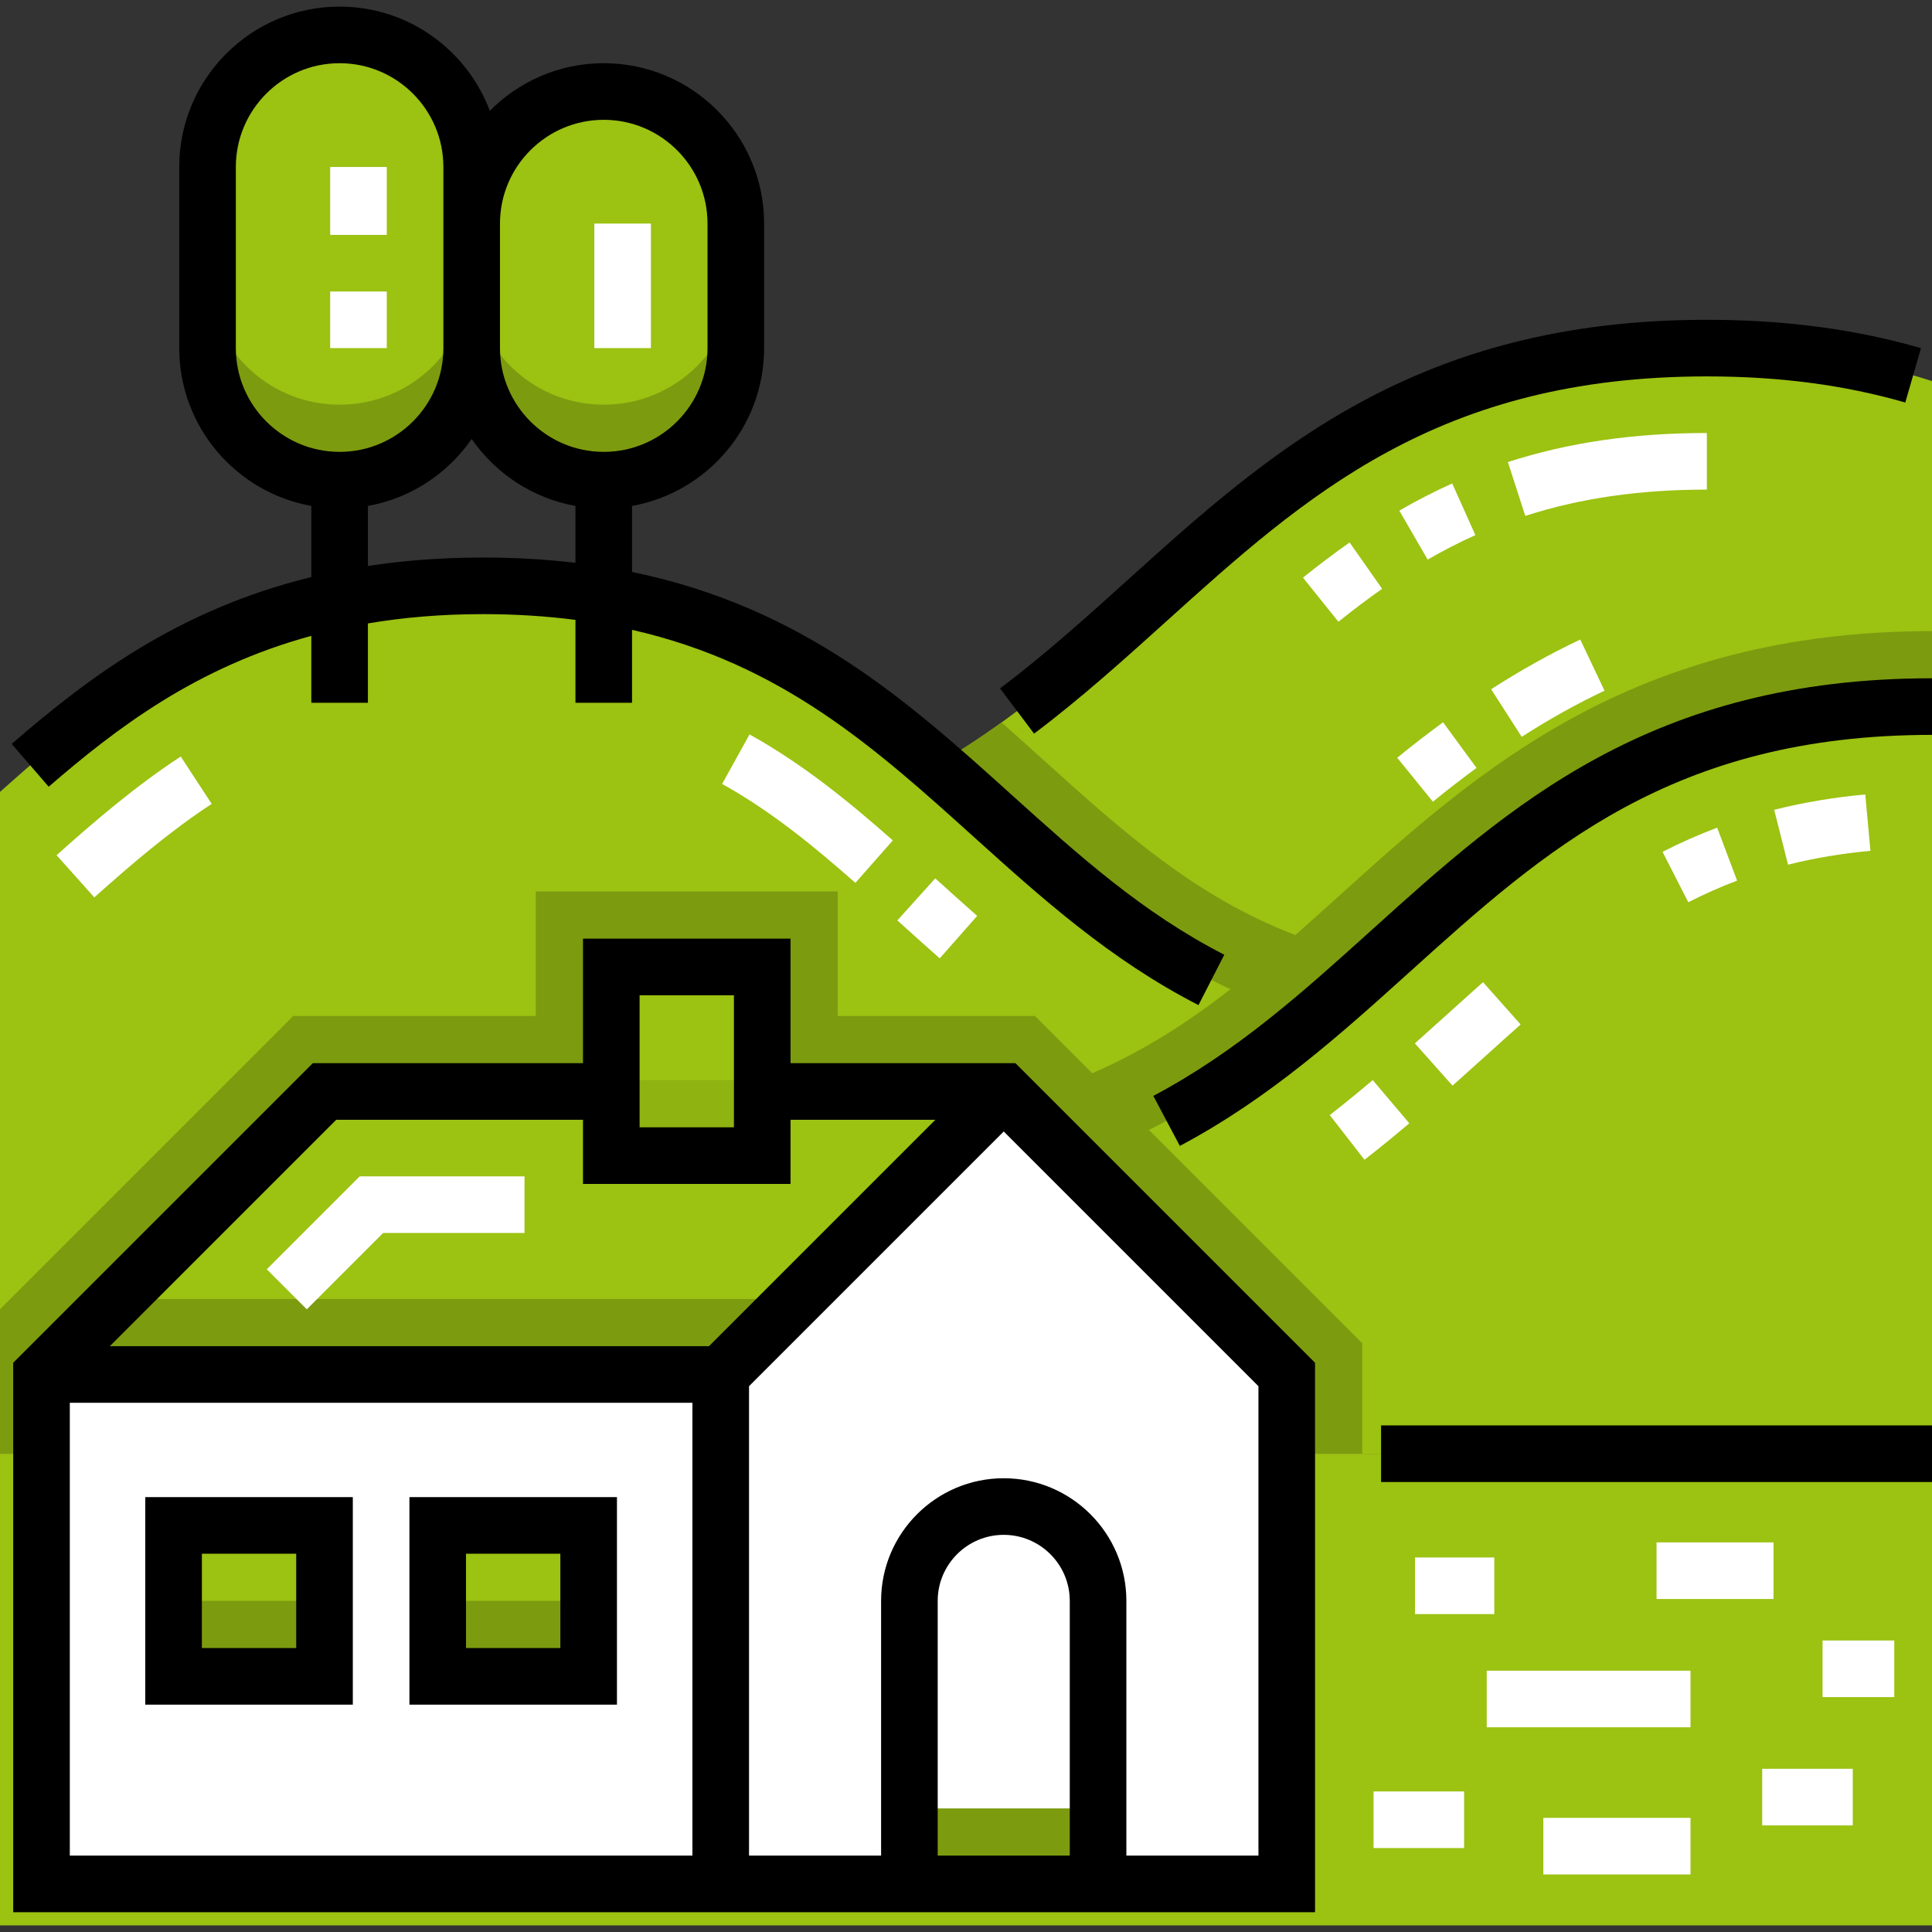
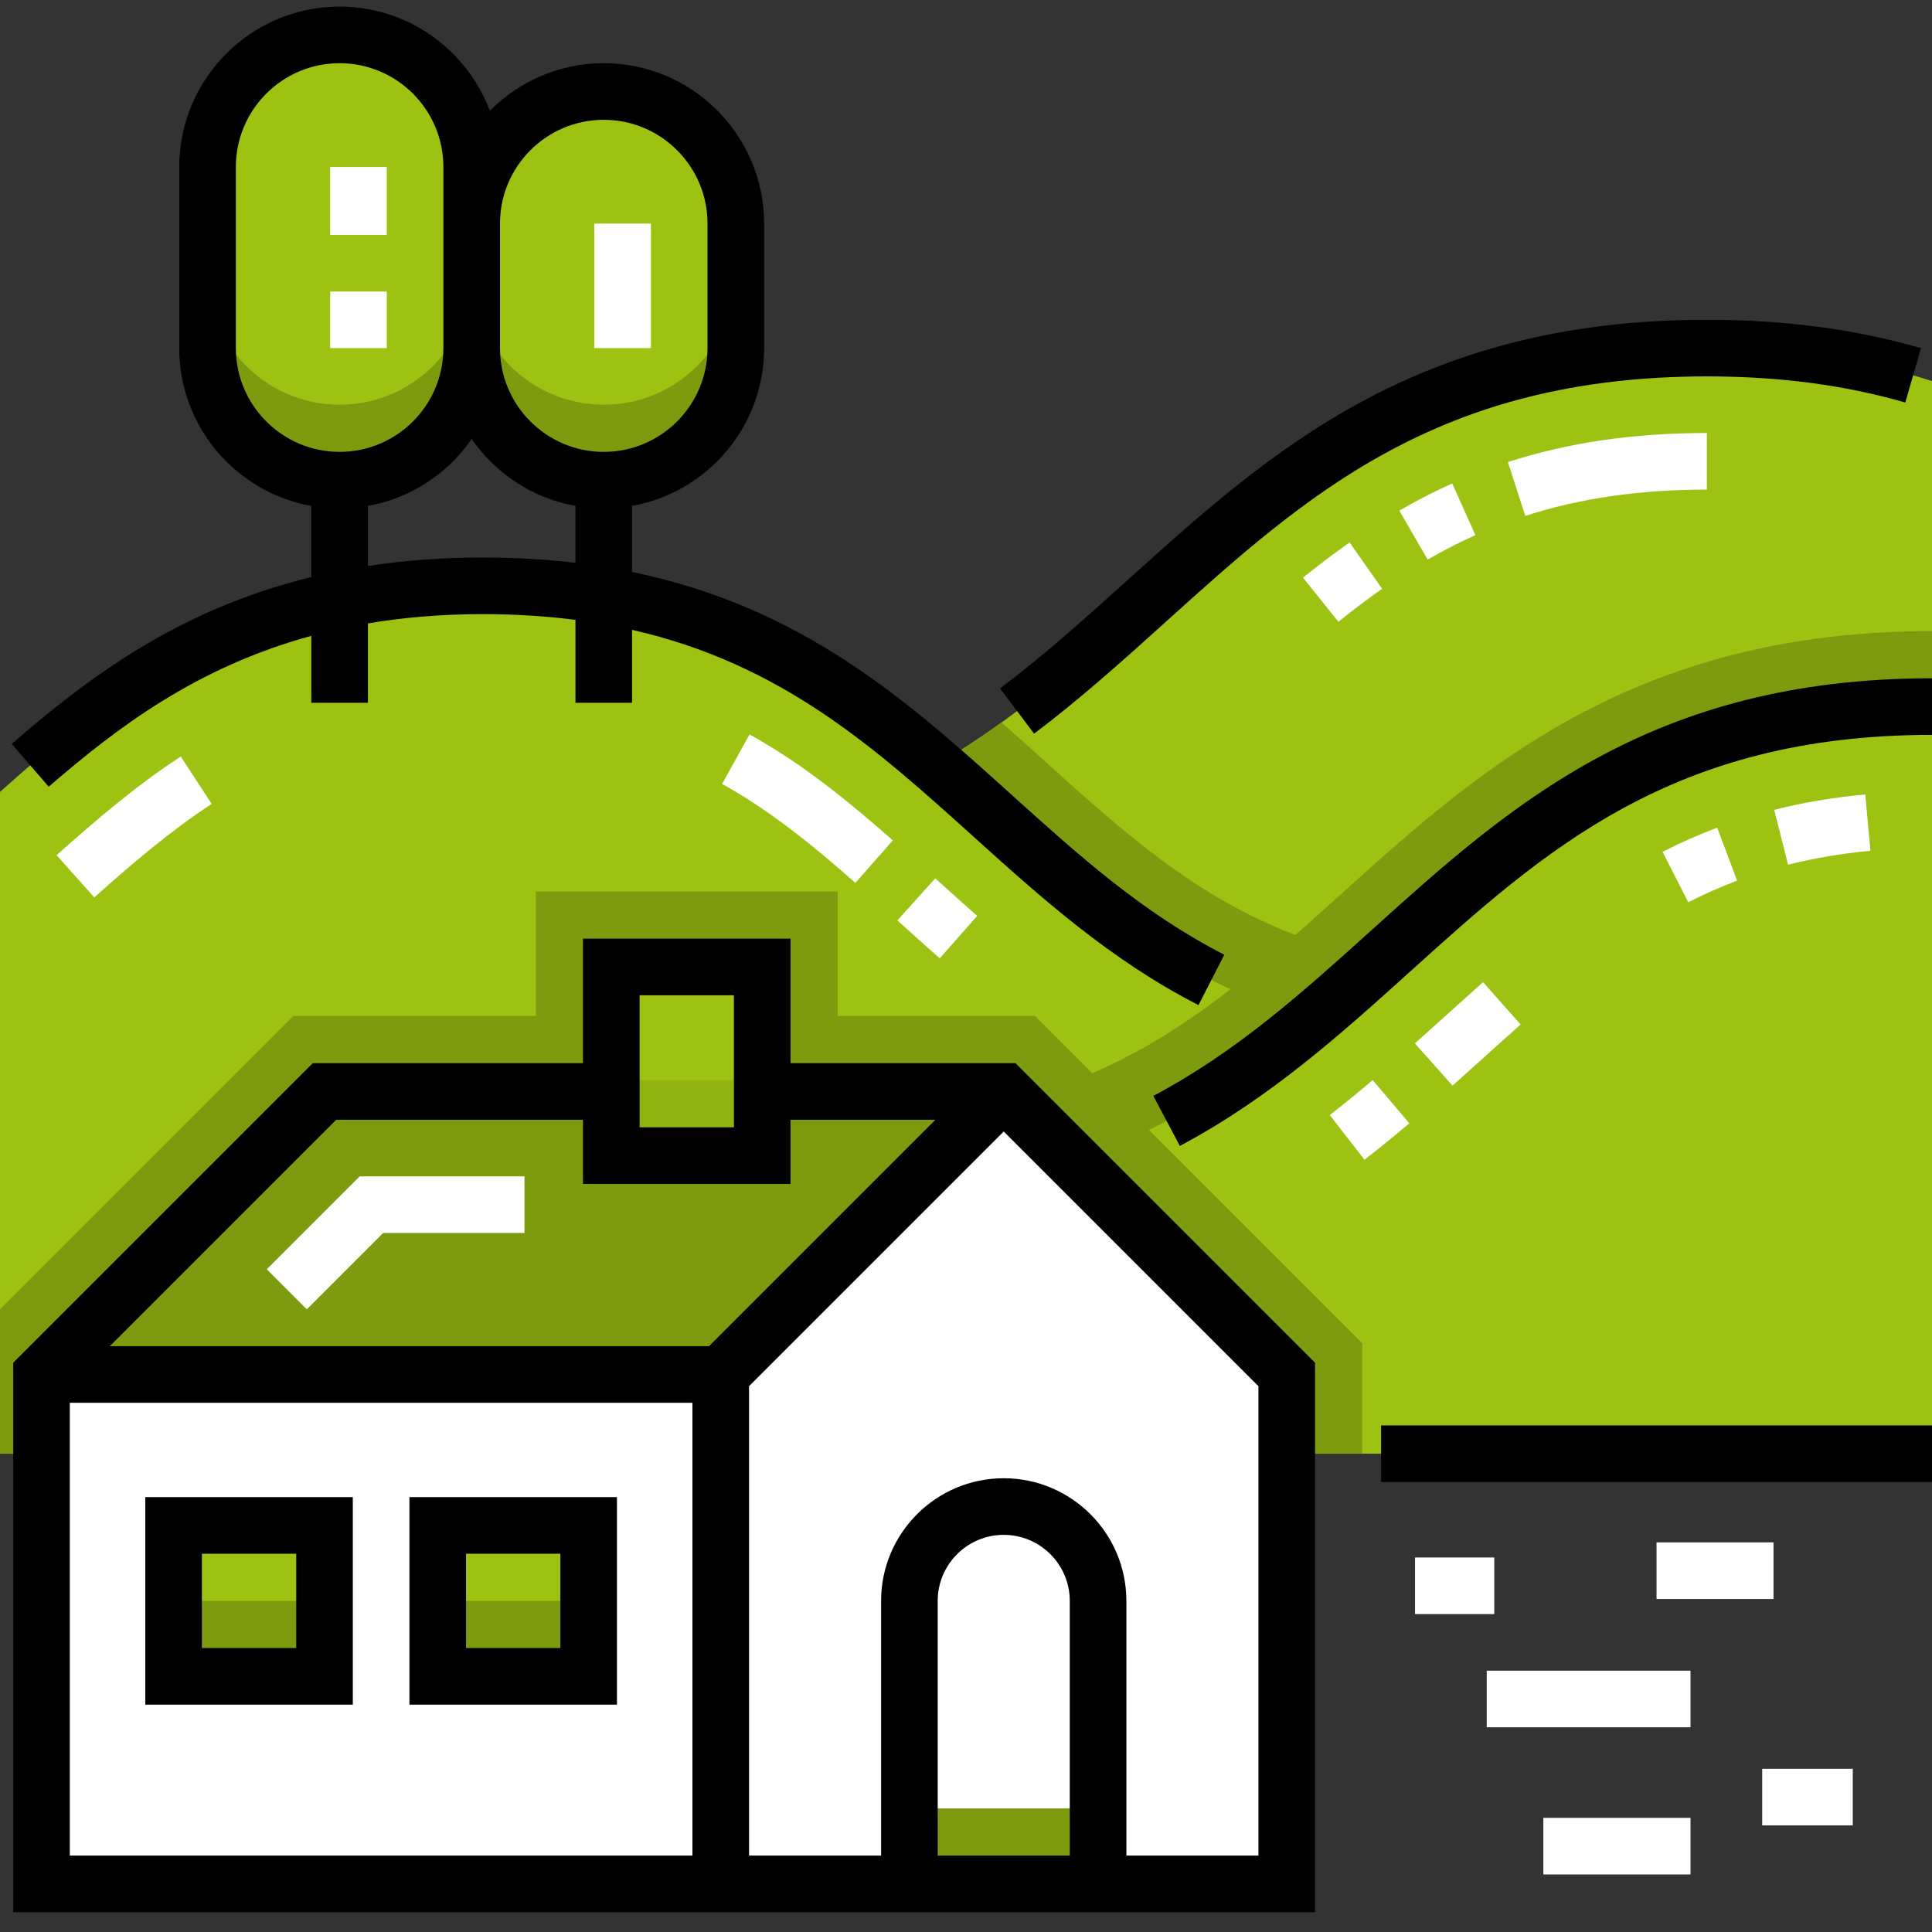
<svg xmlns="http://www.w3.org/2000/svg" version="1.1" id="Capa_1" x="0px" y="0px" viewBox="0 0 512 512" style="enable-background:new 0 0 512 512;" xml:space="preserve" width="512" height="512" class="">
  <rect x="0" y="0" width="512" height="512" fill="#333333" stroke="none" />
  <g>
    <path style="fill:#9CC212" d="M452.33,92.25c-108.96,0-137.886,72.205-204.349,110.542C218.577,177.392,185.56,155.25,128,155.25  c-62.84,0-96.43,26.39-128,54.61v175.39h512V100.99C494.97,95.5,475.45,92.25,452.33,92.25z" data-original="#9CCC65" class="" data-old_color="#9cc212" />
    <path style="fill:#7D9B0F" d="M512,167.25c-79.354,0-120.46,37.089-156.727,69.813c-4.04,3.646-8.017,7.23-11.989,10.727  c-26.566-10.125-45.817-27.477-66.874-46.49c-3.6-3.25-7.25-6.54-10.99-9.84c-5.55,4.01-11.33,7.81-17.43,11.33  c24.505,21.165,46.5,44.603,78.092,59.37c-11.235,8.735-23.047,16.396-36.628,22.26l-15.17-15.17H222v-33h-80v33H77.716L0,346.966  v38.284h361v-29.284l-56.534-56.534C376.121,264.273,401.378,187.25,512,187.25V167.25z" data-original="#7CB342" class="" data-old_color="#7d9b0f" />
-     <rect y="385.25" style="fill:#9CC212" width="512" height="125" data-original="#BCAAA4" class="active-path" data-old_color="#9cc212" />
-     <polygon style="fill:#9CC212" points="266,289.25 86,289.25 11,364.25 191,364.25 " data-original="#F4511E" class="" data-old_color="#9cc212" />
    <polygon style="fill:#FFFFFF" points="266,289.25 191,364.25 191,499.25 341,499.25 341,364.25 " data-original="#FDD844" class="" data-old_color="#ffffff" />
    <rect x="162" y="256.25" style="fill:#9CC212" width="40" height="50" data-original="#B39A7C" class="" data-old_color="#9cc212" />
    <g>
      <path style="fill:#9CC212" d="M90,127.25L90,127.25c-19.33,0-35-15.67-35-35v-48c0-19.33,15.67-35,35-35l0,0   c19.33,0,35,15.67,35,35v48C125,111.58,109.33,127.25,90,127.25z" data-original="#9CCC65" class="" data-old_color="#9cc212" />
      <path style="fill:#9CC212" d="M160,127.25L160,127.25c-19.33,0-35-15.67-35-35v-33c0-19.33,15.67-35,35-35l0,0   c19.33,0,35,15.67,35,35v33C195,111.58,179.33,127.25,160,127.25z" data-original="#9CCC65" class="" data-old_color="#9cc212" />
    </g>
    <polygon style="fill:#FFFFFF" points="191,479.25 191,364.25 11,364.25 11,499.25 341,499.25 341,479.25 " data-original="#FDAB08" class="" data-old_color="#ffffff" />
    <g>
      <rect x="46" y="404.25" style="fill:#9CC212" width="40" height="40" data-original="#80D8FF" class="" data-old_color="#9cc212" />
      <rect x="116" y="404.25" style="fill:#9CC212" width="40" height="40" data-original="#80D8FF" class="" data-old_color="#9cc212" />
    </g>
    <polygon style="fill:#7D9B0F" points="31,344.25 11,364.25 191,364.25 211,344.25 " data-original="#D84315" class="" data-old_color="#7d9b0f" />
    <rect x="162" y="286.25" style="fill:#8FB311" width="40" height="20" data-original="#A78966" class="" data-old_color="#8fb311" />
    <g>
      <rect x="46" y="424.25" style="fill:#7D9B0F" width="40" height="20" data-original="#40C4FF" class="" data-old_color="#7d9b0f" />
      <rect x="116" y="424.25" style="fill:#7D9B0F" width="40" height="20" data-original="#40C4FF" class="" data-old_color="#7d9b0f" />
    </g>
    <path style="fill:#FFFFFF" d="M266,399.25L266,399.25c-13.807,0-25,11.193-25,25v75h50v-75C291,410.443,279.807,399.25,266,399.25z  " data-original="#B0BEC5" class="" data-old_color="#ffffff" />
    <rect x="241" y="479.25" style="fill:#7D9B0F" width="50" height="20" data-original="#90A4AE" class="" data-old_color="#7d9b0f" />
    <g>
      <path style="fill:#7D9B0F" d="M90,107.25L90,107.25c-19.33,0-35-15.67-35-35v20c0,19.33,15.67,35,35,35l0,0   c19.33,0,35-15.67,35-35v-20C125,91.58,109.33,107.25,90,107.25z" data-original="#7CB342" class="" data-old_color="#7d9b0f" />
      <path style="fill:#7D9B0F" d="M160,107.25L160,107.25c-19.33,0-35-15.67-35-35v20c0,19.33,15.67,35,35,35l0,0   c19.33,0,35-15.67,35-35v-20C195,91.58,179.33,107.25,160,107.25z" data-original="#7CB342" class="" data-old_color="#7d9b0f" />
    </g>
    <path d="M209.5,281.75v-33h-55v33H82.894L3.5,361.144V506.75h345V361.144l-79.394-79.394H209.5z M169.5,263.75h25v35h-25V263.75z   M89.106,296.75H154.5v17h55v-17h38.394l-60,60H29.106L89.106,296.75z M18.5,371.75h165v120h-165V371.75z M283.5,491.75h-35v-67.5  c0-9.649,7.851-17.5,17.5-17.5s17.5,7.851,17.5,17.5V491.75z M333.5,491.75h-35v-67.5c0-17.92-14.58-32.5-32.5-32.5  s-32.5,14.58-32.5,32.5v67.5h-35V367.356l67.5-67.5l67.5,67.5V491.75z" data-original="#000000" class="" />
    <rect x="366" y="377.75" width="146" height="15" data-original="#000000" class="" />
    <path d="M363.64,246.343c-18.421,16.621-35.821,32.319-57.995,44.082l7.029,13.251c23.814-12.632,42.725-29.695,61.014-46.196  c35.754-32.26,69.526-62.73,138.312-62.73v-15C437.447,179.75,399.926,213.604,363.64,246.343z" data-original="#000000" class="" />
    <path d="M3.096,197.14l9.808,11.35c17.887-15.458,38.968-31.628,69.596-39.979v17.739h15v-21.038  c9.32-1.576,19.436-2.462,30.5-2.462c8.746,0,16.872,0.541,24.5,1.523v21.977h15v-19.332c39.693,9.006,64.542,31.396,90.486,54.801  c17.776,16.037,36.157,32.619,59.623,44.645l6.842-13.349c-21.718-11.131-38.573-26.336-56.417-42.434  c-27.152-24.494-55.056-49.633-100.534-59v-17.508c19.868-3.554,35-20.949,35-41.824v-33c0-23.435-19.065-42.5-42.5-42.5  c-11.798,0-22.485,4.835-30.193,12.625C123.764,13.256,108.203,1.75,90,1.75c-23.435,0-42.5,19.065-42.5,42.5v48  c0,20.875,15.132,38.27,35,41.824v18.859C47.012,161.595,23.18,179.784,3.096,197.14z M160,31.75c15.164,0,27.5,12.336,27.5,27.5v33  c0,15.164-12.336,27.5-27.5,27.5s-27.5-12.336-27.5-27.5v-33C132.5,44.086,144.836,31.75,160,31.75z M62.5,92.25v-48  c0-15.164,12.336-27.5,27.5-27.5s27.5,12.336,27.5,27.5v15v33c0,15.164-12.336,27.5-27.5,27.5S62.5,107.414,62.5,92.25z   M97.5,134.074c11.368-2.034,21.182-8.594,27.5-17.753c6.318,9.158,16.132,15.719,27.5,17.753v15.076  c-7.679-0.909-15.821-1.399-24.5-1.399c-10.994,0-21.112,0.803-30.5,2.232V134.074z" data-original="#000000" class="" />
    <path d="M309.02,164.726c37.041-33.415,72.027-64.976,143.31-64.976c19.226,0,36.43,2.264,52.593,6.921l4.153-14.414  c-17.534-5.052-36.096-7.507-56.747-7.507c-77.049,0-115.842,34.995-153.357,68.838c-10.844,9.783-22.058,19.898-33.952,28.849  l9.019,11.985C286.467,185.071,297.933,174.729,309.02,164.726z" data-original="#000000" class="" />
    <path d="M38.5,451.75h55v-55h-55V451.75z M53.5,411.75h25v25h-25V411.75z" data-original="#000000" class="" />
    <path d="M108.5,396.75v55h55v-55H108.5z M148.5,436.75h-25v-25h25V436.75z" data-original="#000000" class="" />
    <g>
      <path style="fill:#FFFFFF" d="M96,479.75H66v-15h30V479.75z M51,479.75H36v-15h15V479.75z" data-original="#FFFFFF" class="" />
      <path style="fill:#FFFFFF" d="M305.697,381.979l-10.606-10.606l10.606-10.606l10.606,10.606L305.697,381.979z M284.483,360.766   l-27.787-27.787l10.606-10.606l27.787,27.787L284.483,360.766z" data-original="#FFFFFF" class="" />
      <polygon style="fill:#FFFFFF" points="81.303,346.979 70.697,336.373 95.32,311.75 139,311.75 139,326.75 101.533,326.75  " data-original="#FFFFFF" class="" />
      <path style="fill:#FFFFFF" d="M361.604,307.35l-9.206-11.843c3.651-2.838,7.377-5.871,11.39-9.27l9.694,11.446   C369.308,301.22,365.422,304.381,361.604,307.35z M384.933,287.707l-9.978-11.2c2.95-2.628,5.866-5.259,8.766-7.875   c3.14-2.833,6.225-5.617,9.298-8.347l9.963,11.214c-3.045,2.705-6.102,5.463-9.196,8.255   C390.845,282.406,387.906,285.057,384.933,287.707z" data-original="#FFFFFF" class="" />
      <path style="fill:#FFFFFF" d="M447.412,239.104l-6.823-13.358c4.724-2.413,9.595-4.568,14.477-6.407l5.286,14.037   C455.992,235.019,451.639,236.945,447.412,239.104z M473.851,229.152l-3.673-14.543c7.64-1.93,15.76-3.3,24.134-4.072l1.377,14.937   C488.086,226.175,480.739,227.412,473.851,229.152z" data-original="#FFFFFF" class="" />
-       <path style="fill:#FFFFFF" d="M379.727,212.456l-9.454-11.646c4.196-3.407,8.172-6.481,12.155-9.401l8.867,12.099   C387.513,206.279,383.729,209.207,379.727,212.456z M403.267,195.271l-8.104-12.622c7.86-5.047,15.587-9.354,23.623-13.165   l6.429,13.553C417.762,186.571,410.583,190.573,403.267,195.271z" data-original="#FFFFFF" class="" />
      <path style="fill:#FFFFFF" d="M24.992,237.818l-9.997-11.184c10.063-8.995,21.014-18.389,32.906-26.15l8.198,12.562   C45.043,220.261,34.615,229.216,24.992,237.818z" data-original="#FFFFFF" class="" />
      <path style="fill:#FFFFFF" d="M249.038,253.976c-3.807-3.359-7.539-6.726-11.147-9.982l-0.082-0.074l10.034-11.149l0.094,0.084   c3.58,3.23,7.28,6.569,11.025,9.873L249.038,253.976z M226.692,233.97c-10.564-9.304-22.156-18.92-35.327-26.217l7.27-13.121   c14.421,7.99,26.772,18.218,37.972,28.081L226.692,233.97z" data-original="#FFFFFF" class="" />
      <path style="fill:#FFFFFF" d="M354.695,164.774l-9.391-11.696c4.312-3.462,8.354-6.511,12.359-9.32l8.615,12.279   C362.542,158.659,358.752,161.517,354.695,164.774z M378.346,148.3l-7.517-12.98c4.613-2.671,9.331-5.093,14.023-7.198l6.14,13.686   C386.769,143.702,382.514,145.886,378.346,148.3z M404.215,136.722l-4.61-14.273c16.037-5.18,33.284-7.698,52.726-7.698v15   C434.478,129.75,418.739,132.03,404.215,136.722z" data-original="#FFFFFF" class="" />
      <path style="fill:#FFFFFF" d="M102.5,92.25h-15v-15h15V92.25z M102.5,62.25h-15v-18h15V62.25z" data-original="#FFFFFF" class="" />
      <rect x="157.5" y="59.25" style="fill:#FFFFFF" width="15" height="33" data-original="#FFFFFF" class="" />
      <rect x="375" y="412.75" style="fill:#FFFFFF" width="21" height="15" data-original="#FFFFFF" class="" />
      <rect x="394" y="442.75" style="fill:#FFFFFF" width="54" height="15" data-original="#FFFFFF" class="" />
      <rect x="439" y="408.75" style="fill:#FFFFFF" width="31" height="15" data-original="#FFFFFF" class="" />
      <rect x="467" y="468.75" style="fill:#FFFFFF" width="24" height="15" data-original="#FFFFFF" class="" />
      <rect x="409" y="481.75" style="fill:#FFFFFF" width="39" height="15" data-original="#FFFFFF" class="" />
-       <rect x="364" y="474.75" style="fill:#FFFFFF" width="24" height="15" data-original="#FFFFFF" class="" />
-       <rect x="483" y="434.75" style="fill:#FFFFFF" width="19" height="15" data-original="#FFFFFF" class="" />
    </g>
  </g>
</svg>